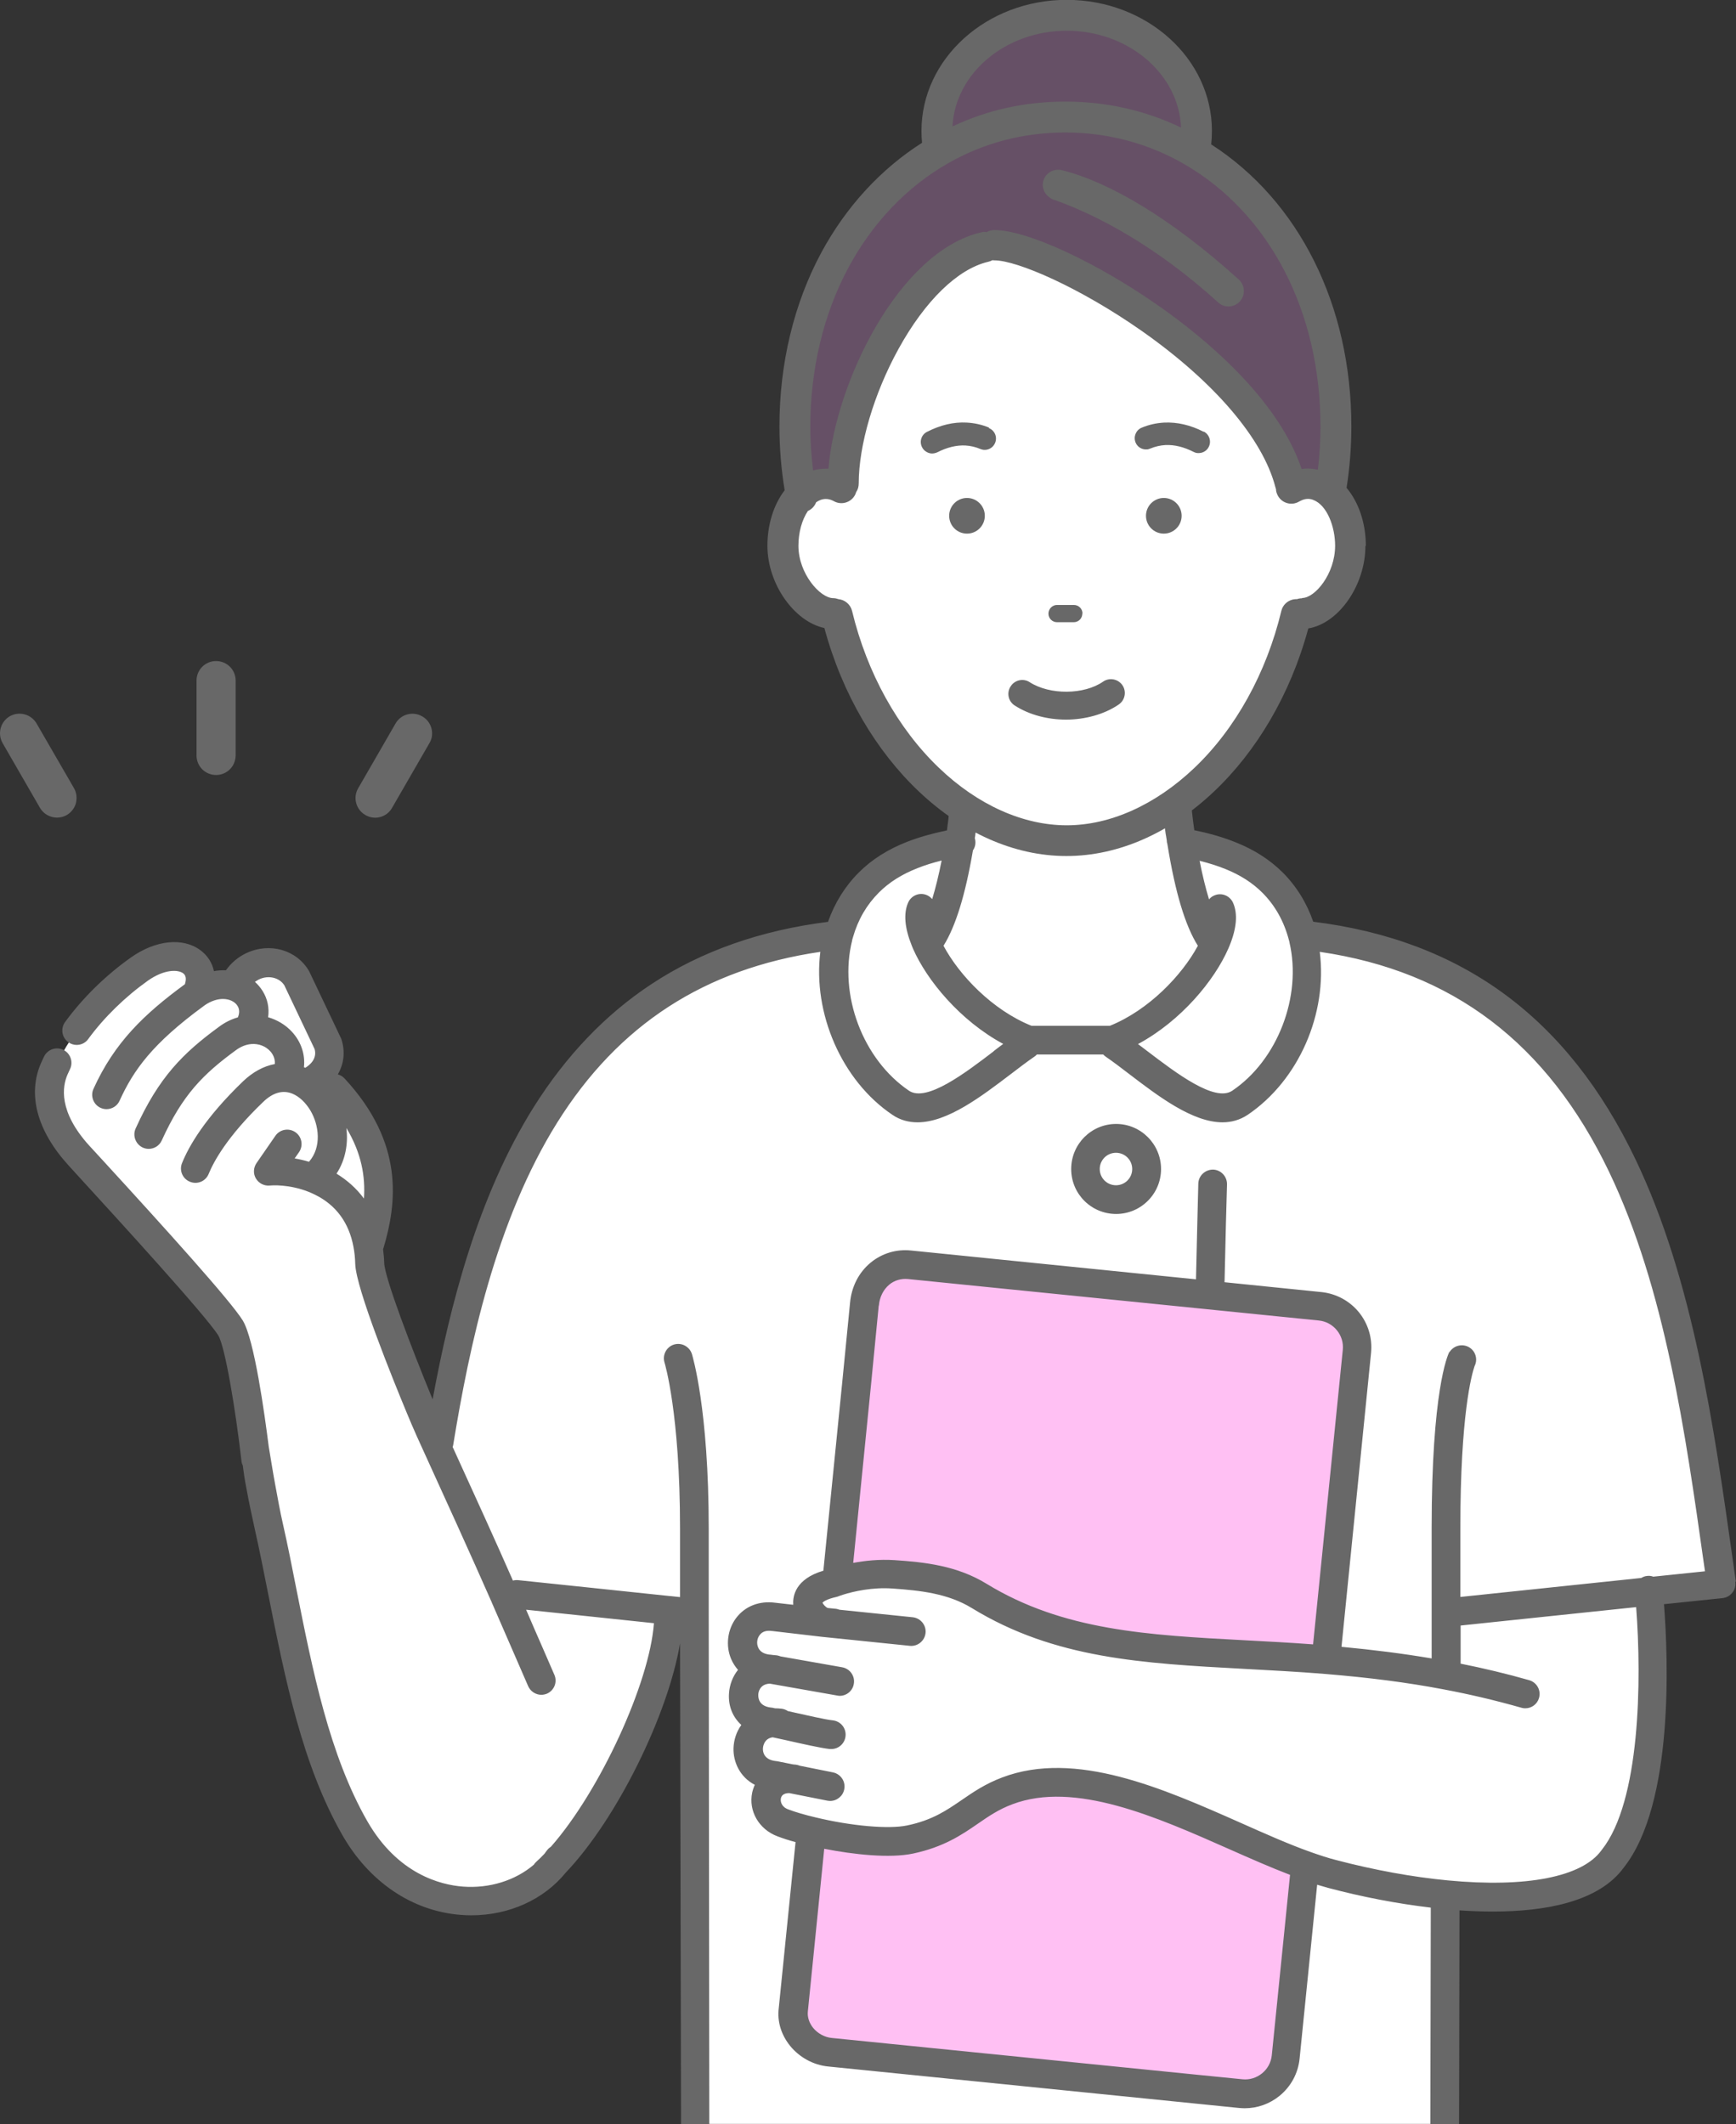
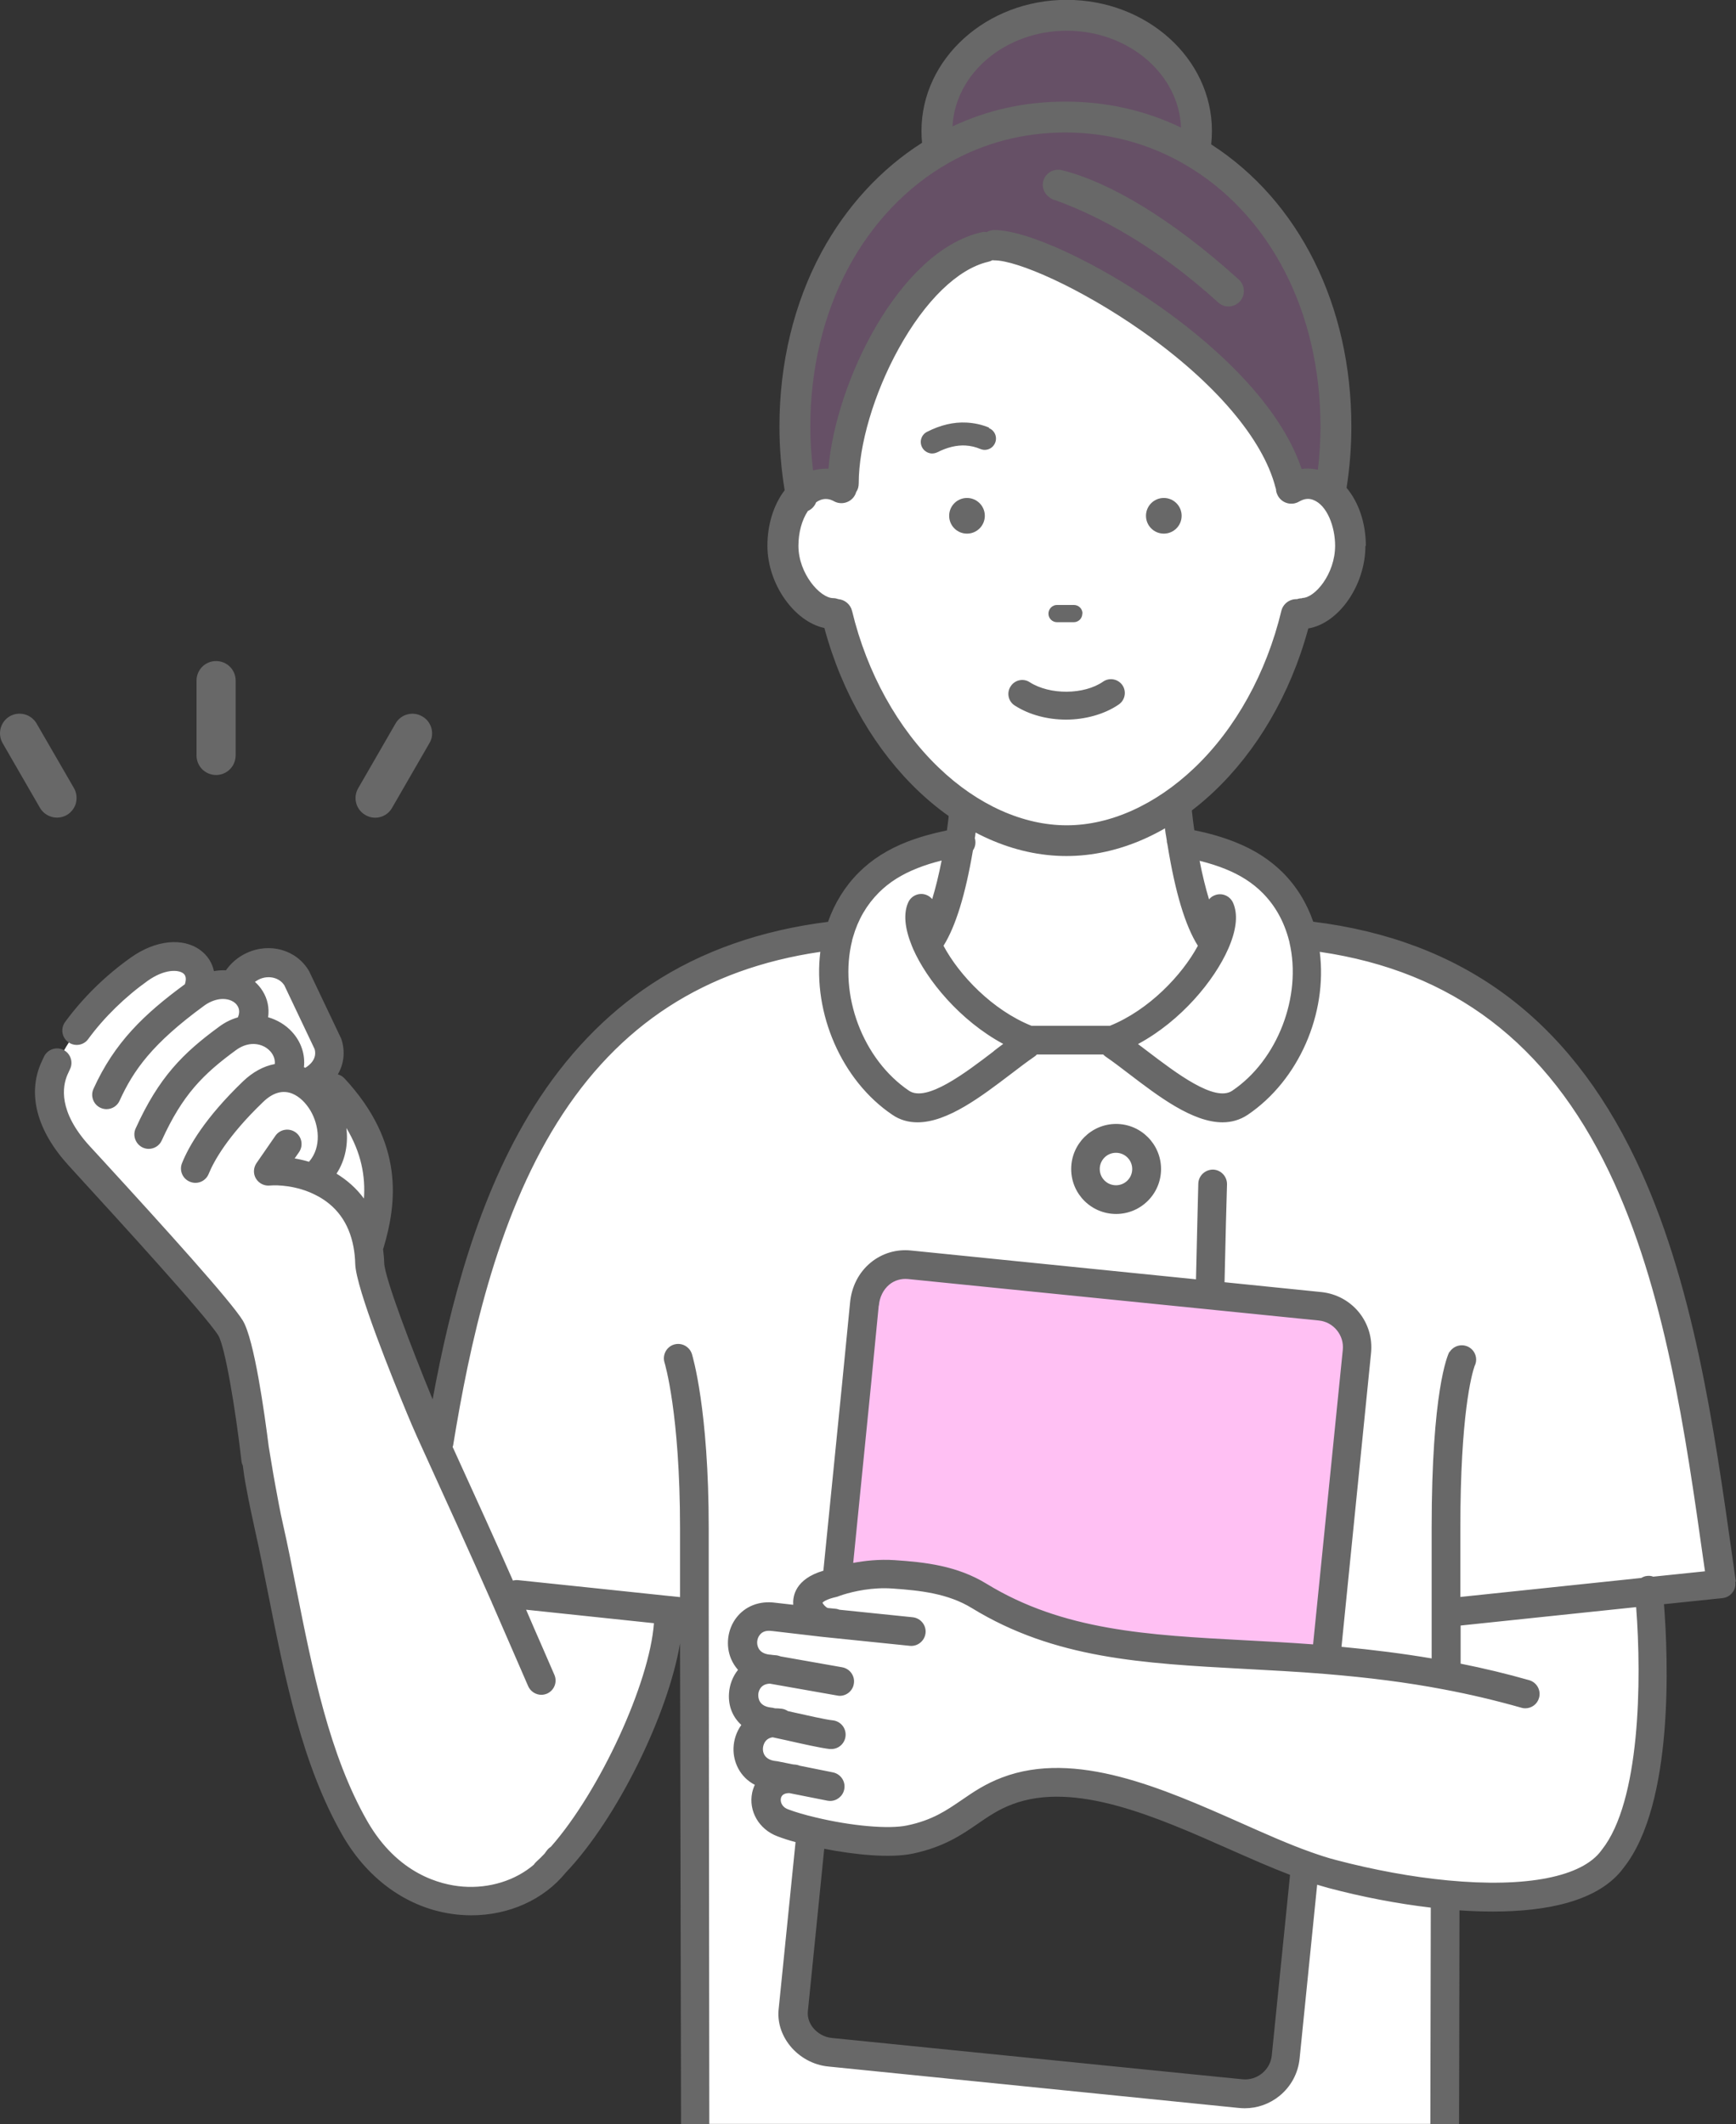
<svg xmlns="http://www.w3.org/2000/svg" id="_レイヤー_2" data-name="レイヤー 2" viewBox="0 0 119.78 146.52">
  <rect x="0" y="0" width="119.78" height="146.52" fill="#333333" stroke="none" />
  <defs>
    <style>
      .cls-1 {
        fill: #ffc0f3;
      }

      .cls-2 {
        fill: #665066;
      }

      .cls-3 {
        fill: #fff;
      }

      .cls-4 {
        fill: #686868;
      }
    </style>
  </defs>
  <g id="_レイヤー_1-2" data-name="レイヤー 1">
    <g>
      <g>
        <path class="cls-3" d="M90.27,64.53h0l-.38.04c.02.07.03.14.05.21.95,4.05-.84,8.9-4.36,11.28-2.25,1.51-6.07-2.22-8.68-4l-.12-.32h-5.78l-.12.32c-2.61,1.79-6.44,5.52-8.69,4-3.57-2.41-5.36-7.36-4.32-11.44,0-.04.02-.09.03-.13l-.41.04c-19.25,2.26-24.53,19.02-27.13,34.95l4.77,10.58,12.84,1.17h0c.02,10.17.07,35.28.07,35.28h51.7s.02-5.41.03-15.47l.03-.36c-2.58-.25-5.29-.76-7.85-1.43-.6-.16-1.22-.36-1.86-.59l-.07.55-1.28,12.66c-.16,1.56-1.55,2.69-3.1,2.54l-2.08-.21-.93-.09-25.33-2.55c-1.56-.16-2.69-1.55-2.54-2.91,0,0,.5-5,1.19-11.8l.08-.53c-.76-.18-1.45-.38-1.99-.59-1.74-.66-1.46-3.14.54-3.03l-1.15-.23c-2.49-.27-2.22-3.53-.06-3.63-.17-.03-.26-.05-.26-.05-2.56-.28-2.2-3.7.12-3.63l-.19-.03c-2.65-.28-2.17-3.96.39-3.6l3.41.4.73.08v-.03c-.05,0-.22-.03-.57-.06-.87-.09-2.5-2.07.51-2.71,0,0,.15-.06.43-.14l-.11-.42c1-9.92,1.86-18.67,1.86-18.67.16-1.75,1.55-2.88,3.1-2.73l28.34,2.86c1.56.16,2.69,1.55,2.53,3.1,0,0-1.53,15.22-2.08,20.68l-.05.6c2.61.21,5.35.53,8.26,1.08l.02-.11c0-1.01,0-2.49,0-4.21h0l13.99-1.47,5-.52c-2.57-18.04-5.23-41.98-28.52-44.71Z" />
        <path class="cls-3" d="M81.62,58.12c1.31.23,2.39.54,3.31.91,1.23.5,2.14,1.12,2.87,1.85,1.04,1.04,1.73,2.32,2.08,3.7.02.07.03.14.05.21.95,4.05-.84,8.9-4.36,11.28-2.25,1.51-6.07-2.22-8.68-4l-.12-.32c3.39-1.29,6.05-4.36,7.07-6.69l-.16-.07c-1.13-1.57-1.77-4.58-2.14-6.85h.08Z" />
        <path class="cls-3" d="M66.21,58.1c-.37,2.27-1.01,5.3-2.14,6.88l-.16.07c1.02,2.33,3.69,5.39,7.07,6.69l-.12.32c-2.61,1.79-6.44,5.52-8.69,4-3.57-2.41-5.36-7.36-4.32-11.44,0-.04.02-.09.03-.13.01-.04.02-.09.03-.13.37-1.3,1.04-2.5,2.03-3.49.76-.76,1.72-1.4,3.02-1.91.9-.35,1.97-.64,3.24-.86Z" />
-         <path class="cls-1" d="M56.02,126.33c2.28.55,5.19.9,6.77.56,3.3-.7,4.16-2.39,6.71-3.36,6.19-2.35,14.24,2.87,20.58,5.14l-.07.55-1.28,12.66c-.16,1.56-1.55,2.69-3.1,2.54l-2.08-.21-.93-.09-25.33-2.55c-1.56-.16-2.69-1.55-2.54-2.91,0,0,.5-5,1.19-11.8l.08-.53Z" />
        <path class="cls-1" d="M91.1,90.11c1.56.16,2.69,1.55,2.53,3.1,0,0-1.53,15.22-2.08,20.68l-.05.6c-9.42-.76-17.02-.16-23.94-4.39-1.81-1.11-3.85-1.35-5.89-1.49-1.61-.11-3.06.24-3.76.45l-.11-.42c1-9.92,1.86-18.67,1.86-18.67.16-1.75,1.55-2.88,3.1-2.73l28.34,2.86Z" />
        <path class="cls-3" d="M57.55,112.01v-.03c-.05,0-.22-.03-.57-.06-.87-.09-2.5-2.07.51-2.71,0,0,.15-.06.43-.14.69-.21,2.15-.57,3.76-.45,2.04.14,4.08.38,5.89,1.49,6.92,4.23,14.51,3.63,23.94,4.39,2.61.21,5.35.53,8.26,1.08l.02-.11c0-1.01,0-2.49,0-4.21h0l13.99-1.47c.12,1.2,1.25,13.72-2.48,18.44-1.73,2.42-6.35,2.99-11.51,2.49-2.58-.25-5.29-.76-7.85-1.43-.6-.16-1.22-.36-1.86-.59-6.34-2.28-14.39-7.49-20.58-5.14-2.55.96-3.41,2.66-6.71,3.36-1.58.33-4.49-.01-6.77-.56-.76-.18-1.45-.38-1.99-.59-1.74-.66-1.46-3.14.54-3.03l-1.15-.23c-2.49-.27-2.22-3.53-.06-3.63-.17-.03-.26-.05-.26-.05-2.56-.28-2.2-3.7.12-3.63l-.19-.03c-2.65-.28-2.17-3.96.39-3.6l3.41.4.73.08Z" />
        <path class="cls-3" d="M81.03,54.23c.03.79.1,1.14.39,3.13.02.15.05.31.07.48.01.09.03.19.05.29.37,2.27,1.01,5.28,2.14,6.85l.16.07c-1.02,2.33-3.69,5.39-7.07,6.69h-5.78c-3.39-1.29-6.05-4.36-7.07-6.69l.16-.07c1.13-1.58,1.77-4.61,2.14-6.88.03-.18.06-.35.08-.52.01-.07.02-.15.03-.22.3-1.99.52-3.33.52-3.33,1.99,1.21,4.25,1.65,6.72,1.65,2.84,0,7.47-1.45,7.47-1.45Z" />
        <path class="cls-3" d="M35.69,109.95l-.91.02c-1.39-3.17-3.61-8.04-5.59-12.37h.02s-3.65-8.69-3.7-10.46c-.01-.47-.06-.91-.14-1.32l.14-.03c1.01-3.4.5-7.19-1.85-10.18l-1.35.48c-.42-.71-1.01-1.28-1.7-1.57l.53-.02c.87-.51,1.46-1.42,1.11-2.52l-2.15-4.52c-.59-1-1.91-1.38-3.05-.83-.42.2-.76.5-1,.85l-.64.43c-.49,0-1.02.14-1.55.44l-.12-.18c.64-2.02-1.66-3.04-4.08-1.34-2.38,1.68-4.68,4.16-5.87,6.86-.95,2.16.22,4.37,1.69,5.98,1.39,1.53,9.43,10.22,10.47,11.91.45.74,1.02,3.24,1.45,5.42l-.03.03c.36,2.83.65,5.69,1.22,8.26,1.49,6.68,2.48,14.77,5.93,20.79,3.64,6.34,10.82,6.13,13.82,2.4,3.91-4.09,7.79-12.7,7.81-17.07l.04-.36c-2.81-.3-8.24-.87-10.5-1.11Z" />
        <g>
          <g>
            <path class="cls-4" d="M80.11,80.64c0-1.71-1.39-3.11-3.1-3.11s-3.1,1.39-3.1,3.11,1.39,3.1,3.1,3.1,3.1-1.39,3.1-3.1ZM75.88,80.64c0-.62.5-1.12,1.12-1.12s1.12.5,1.12,1.12-.5,1.12-1.12,1.12-1.12-.5-1.12-1.12Z" />
            <path class="cls-4" d="M119.77,109.11c-.08-.54-.15-1.08-.23-1.63-1.27-8.99-2.7-19.17-6.7-27.52-4.67-9.75-11.94-15.1-22.23-16.38-.45-1.3-1.16-2.45-2.11-3.4-.87-.86-1.91-1.54-3.2-2.06-.86-.35-1.81-.63-2.9-.85v-.04c-.24-1.56-.37-3.9-.37-3.9l-1.93.97s.15,2.02.33,3.23l.02.1c.02.12.04.25.06.38v.07c.02.08.04.15.05.23.53,3.25,1.21,5.53,2.09,6.93-1.1,2.04-3.39,4.44-6.07,5.52h-5.41c-2.69-1.08-4.98-3.48-6.07-5.52.84-1.35,1.51-3.52,2.03-6.58.14-.2.2-.45.16-.71,0-.04-.02-.08-.03-.12,0-.02,0-.05.01-.07.01-.08.03-.16.03-.23.19-1.26.34-3.34.34-3.34l-1.93-1.1s-.12,2.43-.37,4.16c0,0,0,.02,0,.03-1.02.21-1.92.47-2.73.78-1.36.53-2.46,1.23-3.36,2.13-.95.95-1.66,2.1-2.12,3.4-4.63.58-8.74,2.02-12.19,4.3-3.16,2.08-5.89,4.94-8.11,8.47-3.87,6.17-5.79,13.72-6.98,20.17-1.45-3.52-3.31-8.39-3.34-9.41-.01-.33-.04-.64-.08-.95.01-.03.02-.05.03-.08.92-3.1,1.45-7.24-2.69-11.7-.13-.14-.29-.23-.46-.28.42-.72.52-1.57.25-2.41-.01-.04-.03-.08-.05-.12l-2.15-4.52s-.03-.05-.04-.08c-.86-1.47-2.72-1.99-4.33-1.23-.57.27-1.05.68-1.4,1.18-.06,0-.13,0-.2,0-.21,0-.42.02-.63.06-.12-.58-.44-1.08-.94-1.45-1.21-.89-3.08-.69-4.76.49-1.76,1.24-3.34,2.79-4.57,4.47-.32.44-.23,1.06.22,1.39.18.13.38.19.58.19.31,0,.61-.14.8-.41,1.09-1.49,2.55-2.91,4.11-4.02,1.18-.83,2.11-.76,2.44-.51.19.14.23.39.12.74,0,0,0,0,0,.01-2.82,2.07-4.86,4.02-6.31,7.22-.23.5,0,1.09.49,1.31.13.06.27.09.41.09.38,0,.74-.22.9-.58.96-2.11,2.26-3.94,5.8-6.53.08-.06.17-.12.27-.18.35-.2.72-.31,1.06-.31.44,0,.83.18,1.01.48.17.27.12.57.02.79-.46.13-.9.35-1.3.65-2.49,1.82-4.15,3.48-5.75,7.01-.23.5,0,1.09.49,1.32.13.06.27.09.41.09.38,0,.74-.22.9-.58,1.43-3.15,2.85-4.57,5.12-6.23.34-.25.7-.39,1.06-.42.5-.04.98.14,1.3.49.14.15.36.47.32.89-.77.14-1.52.55-2.19,1.19-2.61,2.51-3.73,4.45-4.21,5.64-.21.51.04,1.09.55,1.29.51.21,1.09-.04,1.29-.55.34-.83,1.27-2.57,3.75-4.95.68-.66,1.37-.85,2.04-.57.47.2.9.61,1.23,1.16.59,1,.79,2.51-.1,3.53-.34-.1-.68-.18-.99-.23l.3-.43c.31-.45.2-1.07-.25-1.38-.45-.31-1.07-.2-1.38.25l-1.3,1.88c-.22.32-.24.74-.04,1.07.2.33.57.52.96.48.53-.05,1.85,0,3.11.63,1.45.71,2.35,1.93,2.66,3.61.07.37.11.76.12,1.17.05,1.69,2.63,8.04,3.56,10.28.21.51.44,1.05.7,1.63,1.88,4.12,3.82,8.39,5.1,11.3.03.06.06.13.08.19l.05.11c.55,1.26,1.08,2.49,1.58,3.63l.86,1.98c.16.37.53.6.91.6.13,0,.27-.03.39-.08.5-.22.73-.8.51-1.3l-.86-1.98c-.35-.8-.72-1.64-1.09-2.51,2.25.24,6.19.65,8.82.93-.3,4.13-3.73,11.58-7.1,15.41-.1.07-.2.15-.28.26-.05.07-.11.14-.17.23-.19.2-.38.39-.57.56-.07.06-.12.13-.17.2-1.26,1.08-3.05,1.65-4.89,1.51-1.56-.12-4.5-.87-6.59-4.5-2.63-4.59-3.78-10.4-4.9-16.02-.31-1.57-.6-3.05-.93-4.5-.2-.87-.36-1.78-.54-2.75-.17-.92-.29-1.71-.44-2.59-.28-2.21-.99-7.38-1.79-8.69-.83-1.35-5.35-6.35-9.66-11.05-.41-.44-.72-.79-.92-1-2.16-2.37-1.87-4.1-1.51-4.92.05-.12.11-.24.17-.37.24-.49.03-1.09-.46-1.33-.49-.24-1.09-.03-1.33.46-.07.14-.14.29-.2.43-.96,2.17-.29,4.68,1.86,7.05.19.21.51.56.92,1.01,2.35,2.57,8.59,9.38,9.44,10.75.46.75,1.18,5,1.6,8.66.01.11.04.21.09.3.06.48.13.97.24,1.53.18.99.4,2.01.6,2.92.32,1.42.61,2.89.92,4.45,1.15,5.78,2.33,11.75,5.12,16.62,1.85,3.23,4.82,5.23,8.15,5.49.25.02.49.03.74.03,2.6,0,5-1.08,6.52-2.95,3.55-3.73,7.06-10.92,7.88-15.81.02,10.94.07,33.18.07,33.18h1.95s-.03-25.12-.04-35.28v-2.07c0-1.72,0-3.04,0-3.76,0-8.25-1.12-11.88-1.16-12.03-.17-.52-.72-.81-1.24-.65-.52.16-.81.72-.65,1.24.01.03,1.07,3.49,1.07,11.44,0,.72,0,2.04,0,3.77v.97s-.66-.07-.66-.07c0,0-.02,0-.03,0-2.67-.28-7.67-.81-10.1-1.06l-.38-.04c-.12-.01-.24,0-.36.03-1.1-2.51-2.62-5.85-4.16-9.22.02-.05.03-.09.04-.14,1.11-6.79,2.93-15.45,7.18-22.24,4.23-6.75,10.17-10.6,18.15-11.77-.53,4.23,1.47,8.88,4.97,11.24.54.37,1.13.52,1.74.52,2.07,0,4.42-1.8,6.41-3.31.59-.45,1.15-.88,1.65-1.22.06-.04.12-.09.17-.15h4.58c.05.06.11.1.17.15.5.34,1.06.77,1.65,1.22,1.98,1.51,4.34,3.31,6.41,3.31.61,0,1.2-.16,1.74-.52,3.53-2.39,5.51-6.98,4.97-11.24,9.18,1.34,15.71,6.31,19.96,15.17,3.87,8.07,5.28,18.1,6.53,26.94.03.21.06.41.09.62l-3.57.37c-.13-.05-.28-.07-.42-.05-.15.01-.29.07-.41.14l-12.48,1.31v-.63c0-1.31,0-2.71,0-4.11,0-7.81.78-10.6.98-11.18.07-.14.11-.29.11-.45,0-.55-.44-.99-.99-.99-.35,0-.66.18-.84.46h-.02c-.13.24-1.22,2.73-1.22,12.15,0,1.4,0,2.8,0,4.11v4.88c-1.96-.33-3.98-.59-6.22-.8.58-5.77,2.04-20.28,2.04-20.28.1-1.02-.2-2.01-.84-2.8-.65-.79-1.56-1.28-2.58-1.39l-6.69-.68c.04-1.85.16-6.7.17-6.75.01-.55-.42-1-.96-1.02-.55,0-1,.42-1.02.96,0,.05-.12,4.64-.16,6.61l-19.68-1.99c-1.01-.1-1.99.2-2.77.84-.82.68-1.32,1.66-1.42,2.78,0,.09-.86,8.74-1.84,18.47-1.95.57-2.11,1.78-2.08,2.29,0,.02,0,.04,0,.06l-1.23-.14c-1.1-.15-2.08.23-2.7,1.04-.61.8-.75,1.92-.35,2.85.12.28.28.52.47.74-.37.46-.58,1.03-.62,1.6-.07.94.29,1.69.85,2.2-.34.47-.52,1.03-.54,1.59-.03.95.43,2,1.47,2.54-.08.17-.14.35-.18.53-.27,1.27.46,2.54,1.74,3.02.37.14.79.28,1.25.4-.67,6.63-1.16,11.47-1.16,11.47-.11.91.17,1.82.78,2.58.65.8,1.61,1.33,2.64,1.43l28.34,2.86c.13.01.26.02.39.02.88,0,1.72-.3,2.41-.86.79-.65,1.28-1.56,1.38-2.58l1.21-11.98c.26.08.52.15.76.22,2.37.63,4.79,1.09,7.08,1.36-.02,9.86-.03,14.94-.03,14.94h1.98s.02-4.97.03-14.75c.76.05,1.53.08,2.32.08,3.61,0,7.31-.67,9.03-3.05,3.46-4.4,3.05-14.45,2.76-18.15l4.04-.42c.27-.03.51-.16.68-.38.17-.21.24-.48.2-.75ZM21.04,73.65s-.03-.02-.05-.03c0,0-.01,0-.02,0,.1-.89-.2-1.77-.83-2.45-.44-.48-1.02-.82-1.64-1,.09-.64-.04-1.27-.38-1.81-.15-.24-.33-.45-.53-.63.09-.06.18-.12.28-.17.65-.31,1.41-.13,1.75.41l2.09,4.4c.18.66-.32,1.09-.65,1.29ZM25.12,82.69c-.54-.74-1.2-1.3-1.9-1.73.63-.97.81-2.09.68-3.15,1.04,1.73,1.32,3.35,1.21,4.88ZM68.56,72.52c-1.95,1.49-4.63,3.53-5.84,2.72-3.19-2.16-4.87-6.62-3.92-10.38,0,0,0-.01,0-.02,0-.01,0-.03.01-.04l.05-.17c.34-1.19.94-2.22,1.78-3.06.71-.71,1.58-1.26,2.68-1.69.5-.2,1.05-.37,1.65-.52-.2,1.02-.42,1.9-.65,2.66-.1-.11-.22-.21-.36-.27-.5-.22-1.08.01-1.3.51-.33.75-.24,1.76.25,2.97.03.07.06.14.09.22.95,2.16,3.23,4.95,6.22,6.56-.22.16-.44.33-.66.5ZM85.02,75.24c-1.21.81-3.88-1.23-5.84-2.72-.23-.17-.45-.34-.66-.5,2.99-1.61,5.27-4.4,6.22-6.56.03-.07.06-.14.09-.21.5-1.22.58-2.22.25-2.97-.22-.5-.8-.73-1.3-.51-.15.06-.27.16-.36.27-.23-.76-.45-1.64-.65-2.66.65.16,1.25.35,1.79.57,1.04.42,1.87.96,2.54,1.63.88.88,1.49,1.97,1.83,3.26.01.05.03.1.04.15,0,0,0,.02,0,.02.87,3.72-.82,8.12-3.95,10.23ZM60.64,90.06c.05-.59.31-1.1.71-1.44.36-.3.83-.44,1.31-.39l28.34,2.86c.49.05.93.29,1.24.67.31.38.46.86.41,1.35,0,0-1.47,14.58-2.05,20.32-1.6-.12-3.15-.2-4.66-.28-6.76-.36-12.59-.67-17.87-3.9-2.04-1.25-4.25-1.49-6.34-1.63-1.07-.07-2.06.04-2.86.19.95-9.42,1.76-17.65,1.76-17.74ZM87.75,141.78c-.05.49-.29.93-.67,1.24-.38.31-.86.46-1.35.41l-3.01-.3-25.33-2.55c-.5-.05-.97-.31-1.29-.7-.27-.34-.4-.74-.36-1.13,0,0,.48-4.72,1.13-11.22,2.03.4,4.53.67,6.13.33,2.12-.45,3.37-1.3,4.47-2.06.74-.51,1.44-.99,2.38-1.34,4.3-1.63,9.94.87,14.93,3.08,1.47.65,2.87,1.27,4.23,1.79l-1.26,12.45ZM110.53,127.59s-.02.03-.03.04c-1.32,1.84-5.18,2.6-10.61,2.08-2.44-.23-5.1-.72-7.69-1.4-.55-.14-1.13-.33-1.78-.56-1.52-.54-3.13-1.26-4.84-2.02-5.33-2.36-11.37-5.04-16.43-3.12-1.17.44-2,1.01-2.8,1.56-1.04.71-2.02,1.39-3.76,1.75-1.26.27-3.86.04-6.34-.56-.72-.17-1.37-.36-1.87-.55-.48-.18-.54-.56-.5-.76.05-.24.25-.36.58-.36l2.62.52c.07.01.13.02.2.02.46,0,.88-.33.97-.8.11-.54-.24-1.06-.78-1.17l-2.29-.46c-.08-.03-.16-.06-.25-.07-.07,0-.14-.02-.21-.02l-1.1-.22s-.06-.01-.09-.01c-.82-.09-.9-.63-.89-.86,0-.07.04-.69.67-.78.25.05.59.13.97.21,1.1.25,2.35.53,2.97.6.04,0,.07,0,.11,0,.5,0,.93-.38.98-.89.06-.54-.33-1.03-.88-1.09-.51-.05-1.8-.35-2.75-.56-.12-.03-.24-.05-.35-.08-.12-.08-.26-.14-.42-.16-.16-.02-.32-.03-.47-.03l-.17-.04s-.06-.01-.09-.01c-.85-.09-.9-.66-.89-.9,0-.13.09-.73.8-.75l4.65.82c.06.01.12.02.17.02.47,0,.89-.34.97-.82.1-.54-.26-1.05-.8-1.15l-4.25-.75c-.08-.03-.15-.05-.24-.07-.1-.01-.21-.02-.31-.03l-.14-.02s-.03,0-.04,0c-.42-.04-.7-.21-.82-.5-.12-.28-.08-.62.11-.86.18-.24.47-.33.86-.27,0,0,.01,0,.02,0l3.42.4,6.05.62c.54.06,1.03-.34,1.09-.88.06-.54-.34-1.03-.88-1.09l-5.06-.52c-.07-.03-.13-.04-.21-.06-.05,0-.15-.02-.6-.06-.13-.05-.32-.25-.36-.37.06-.06.28-.24.95-.39.05-.01.11-.03.16-.05,0,0,.13-.05.35-.12.65-.2,1.97-.52,3.4-.41,1.85.13,3.79.33,5.45,1.35,5.7,3.49,11.77,3.81,18.79,4.19,1.79.1,3.65.19,5.58.35,3.03.25,5.62.58,8.15,1.06,1.82.34,3.63.77,5.39,1.27.09.03.18.04.27.04.43,0,.83-.28.95-.72.15-.53-.16-1.07-.68-1.22-1.54-.44-3.13-.82-4.73-1.14v-2.63s12.11-1.27,12.11-1.27c.39,5.08.28,13.4-2.36,16.73Z" />
          </g>
          <g>
            <path class="cls-2" d="M82.29,10.43l.18-.31c.05-.35.08-.72.08-1.08,0-4.41-4.01-7.98-8.96-7.98s-8.96,3.57-8.96,7.98c0,.33.02.65.07.97l.19.32c-6.04,3.43-10.04,10.48-10.04,19.08,0,1.62.15,3.2.43,4.72.48-.49,1.06-.77,1.68-.77h1.21c0-5.61,4.42-15.08,9.75-16.33l.68-.13c3.74,0,18.26,8.08,20.41,16.45l.21.25c.31-.17.65-.25,1-.25.25,0,.5.05.73.13h.89c.21-1.32.32-2.69.32-4.09,0-8.53-3.93-15.53-9.88-18.98Z" />
            <path class="cls-3" d="M90.96,33.51c-.23-.09-.48-.13-.73-.13-.35,0-.69.09-1,.25l-.21-.25c-2.15-8.38-16.66-16.45-20.41-16.45l-.68.13c-5.33,1.24-9.75,10.72-9.75,16.33h-1.21c-.63,0-1.21.28-1.68.77-.76.77-1.26,2.06-1.26,3.52,0,2.37,1.83,4.67,3.46,4.67l.27.06c2.29,9.47,9.24,15.6,15.85,15.6s13.56-6.13,15.85-15.6l.4-.06c1.63,0,3.33-2.31,3.33-4.67,0-2-.94-3.68-2.21-4.15Z" />
            <g>
              <path class="cls-4" d="M94.24,37.66c0-1.59-.5-3.02-1.33-4.01.22-1.38.33-2.81.33-4.24,0-8.34-3.6-15.54-9.67-19.45.03-.31.05-.62.05-.93,0-4.99-4.49-9.04-10.02-9.04s-10.02,4.06-10.02,9.04c0,.27.01.54.04.82-2.85,1.81-5.24,4.41-6.95,7.57-1.89,3.51-2.89,7.65-2.89,11.99,0,1.47.12,2.95.36,4.41-.76.99-1.19,2.36-1.19,3.83,0,2.65,1.87,5.24,3.93,5.67,2.47,9.15,9.4,15.73,16.7,15.73s14.22-6.56,16.69-15.7c2.08-.34,3.94-2.95,3.94-5.7ZM73.6,2.12c4.26,0,7.74,2.98,7.89,6.68-2.48-1.19-5.15-1.79-7.97-1.79s-5.37.57-7.8,1.71c.19-3.67,3.66-6.6,7.89-6.6ZM58.55,18.44c1.66-3.08,4.04-5.57,6.87-7.18,2.47-1.41,5.19-2.12,8.09-2.12s5.73.74,8.25,2.21c5.86,3.41,9.35,10.16,9.35,18.07,0,1-.06,2-.18,2.98-.23-.05-.47-.08-.71-.08-.14,0-.28.01-.41.03-1.65-4.9-6.78-9.09-9.79-11.2-4.35-3.06-9.15-5.28-11.41-5.28-.19,0-.37.05-.53.14-.13-.02-.26-.02-.39.02-5.68,1.33-10.04,10.36-10.53,16.3-.06,0-.13,0-.19,0-.3,0-.59.04-.87.12-.12-1-.19-2.01-.19-3.01,0-3.98.91-7.78,2.63-10.98ZM89.84,41.27c-.12,0-.24.02-.35.06-.5-.02-.96.31-1.08.81-1.03,4.28-3.16,8.13-6,10.83-2.68,2.55-5.81,3.96-8.81,3.96s-6.14-1.4-8.81-3.96c-2.84-2.71-4.97-6.55-6-10.83-.11-.45-.5-.77-.94-.81-.11-.04-.24-.07-.36-.07-.9,0-2.4-1.69-2.4-3.61,0-.92.24-1.78.65-2.4.26-.12.47-.33.57-.6.18-.13.41-.23.67-.23.19,0,.37.05.55.15.51.29,1.16.11,1.45-.4.04-.07.07-.14.09-.22.12-.17.18-.38.18-.6,0-2.65,1.05-6.21,2.75-9.29,1.83-3.32,4.08-5.51,6.18-6,.1-.02.2-.06.29-.11.05,0,.1.01.15.01,1.55,0,5.89,1.87,10.19,4.89,4.98,3.5,8.33,7.42,9.19,10.76.01.04.03.08.04.13,0,.17.06.33.15.49.3.5.95.67,1.46.36.03-.02.06-.03.08-.04.29-.15.58-.18.87-.07.99.37,1.52,1.9,1.52,3.16,0,1.96-1.4,3.61-2.27,3.61Z" />
              <path class="cls-4" d="M72.75,13.79c2.95,1.04,7.04,3.2,11.3,7.07.2.19.46.28.71.28.29,0,.58-.12.79-.35.39-.43.36-1.11-.07-1.5-4.68-4.24-8.98-6.75-12.21-7.55-.57-.14-1.15.2-1.29.77-.14.57.22,1.09.77,1.29Z" />
              <g>
-                 <path class="cls-4" d="M80.3,34.35c.68,0,1.23.55,1.23,1.23s-.55,1.23-1.23,1.23-1.23-.55-1.23-1.23.55-1.23,1.23-1.23Z" />
+                 <path class="cls-4" d="M80.3,34.35c.68,0,1.23.55,1.23,1.23s-.55,1.23-1.23,1.23-1.23-.55-1.23-1.23.55-1.23,1.23-1.23" />
                <path class="cls-4" d="M67.95,35.58c0,.68-.55,1.23-1.23,1.23s-1.23-.55-1.23-1.23.55-1.23,1.23-1.23,1.23.55,1.23,1.23Z" />
                <path class="cls-4" d="M76.11,47.02c-1.31.91-3.67.93-5.06.04-.44-.29-1.04-.16-1.32.29-.29.44-.16,1.04.29,1.32,1.01.65,2.28.97,3.54.97s2.63-.35,3.64-1.05c.43-.3.54-.9.24-1.33-.3-.43-.9-.54-1.33-.24Z" />
                <path class="cls-4" d="M74.69,42.32h0c0-.33-.27-.59-.6-.59h-1.16c-.33,0-.59.28-.59.6,0,.33.27.59.59.59h1.16c.33,0,.59-.27.59-.6Z" />
                <g>
-                   <path class="cls-4" d="M83.06,29.79c-.91-.47-1.83-.68-2.73-.64-.53.03-1.05.14-1.55.35-.4.16-.59.62-.43,1.02.13.32.45.51.79.48.08,0,.15-.03.23-.06.34-.14.69-.22,1.04-.24.62-.03,1.27.13,1.94.47.13.07.28.1.42.08.27-.02.51-.18.63-.42.2-.39.04-.86-.34-1.06Z" />
                  <path class="cls-4" d="M68.25,29.5c-.5-.21-1.02-.32-1.55-.35-.9-.05-1.82.17-2.74.64-.39.2-.54.67-.34,1.06.12.24.36.4.63.43.15.01.29-.02.42-.08.67-.34,1.32-.5,1.94-.47.35.02.7.1,1.03.24.07.03.15.05.23.06.34.03.66-.16.79-.48.08-.19.08-.41,0-.6-.08-.19-.23-.34-.43-.42Z" />
                </g>
              </g>
            </g>
          </g>
        </g>
      </g>
      <g>
        <path class="cls-4" d="M29.77,50.93c-.03.11-.07.22-.14.33l-2.58,4.47c-.37.65-1.2.87-1.84.49-.65-.37-.87-1.2-.5-1.84l2.58-4.47c.37-.65,1.2-.87,1.85-.49.54.31.78.94.63,1.52Z" />
        <path class="cls-4" d="M16.21,52.46c-.15.58-.68,1-1.3,1-.75,0-1.35-.6-1.35-1.35v-5.16c0-.75.6-1.35,1.35-1.35.75,0,1.35.6,1.35,1.35v5.16c0,.12-.02.24-.05.35Z" />
        <path class="cls-4" d="M5.24,55.4c-.09.33-.31.63-.63.82-.65.37-1.47.15-1.85-.49L.18,51.26c-.37-.65-.15-1.47.49-1.85.65-.37,1.47-.15,1.85.49l2.58,4.46c.19.32.22.69.14,1.03Z" />
      </g>
    </g>
  </g>
</svg>